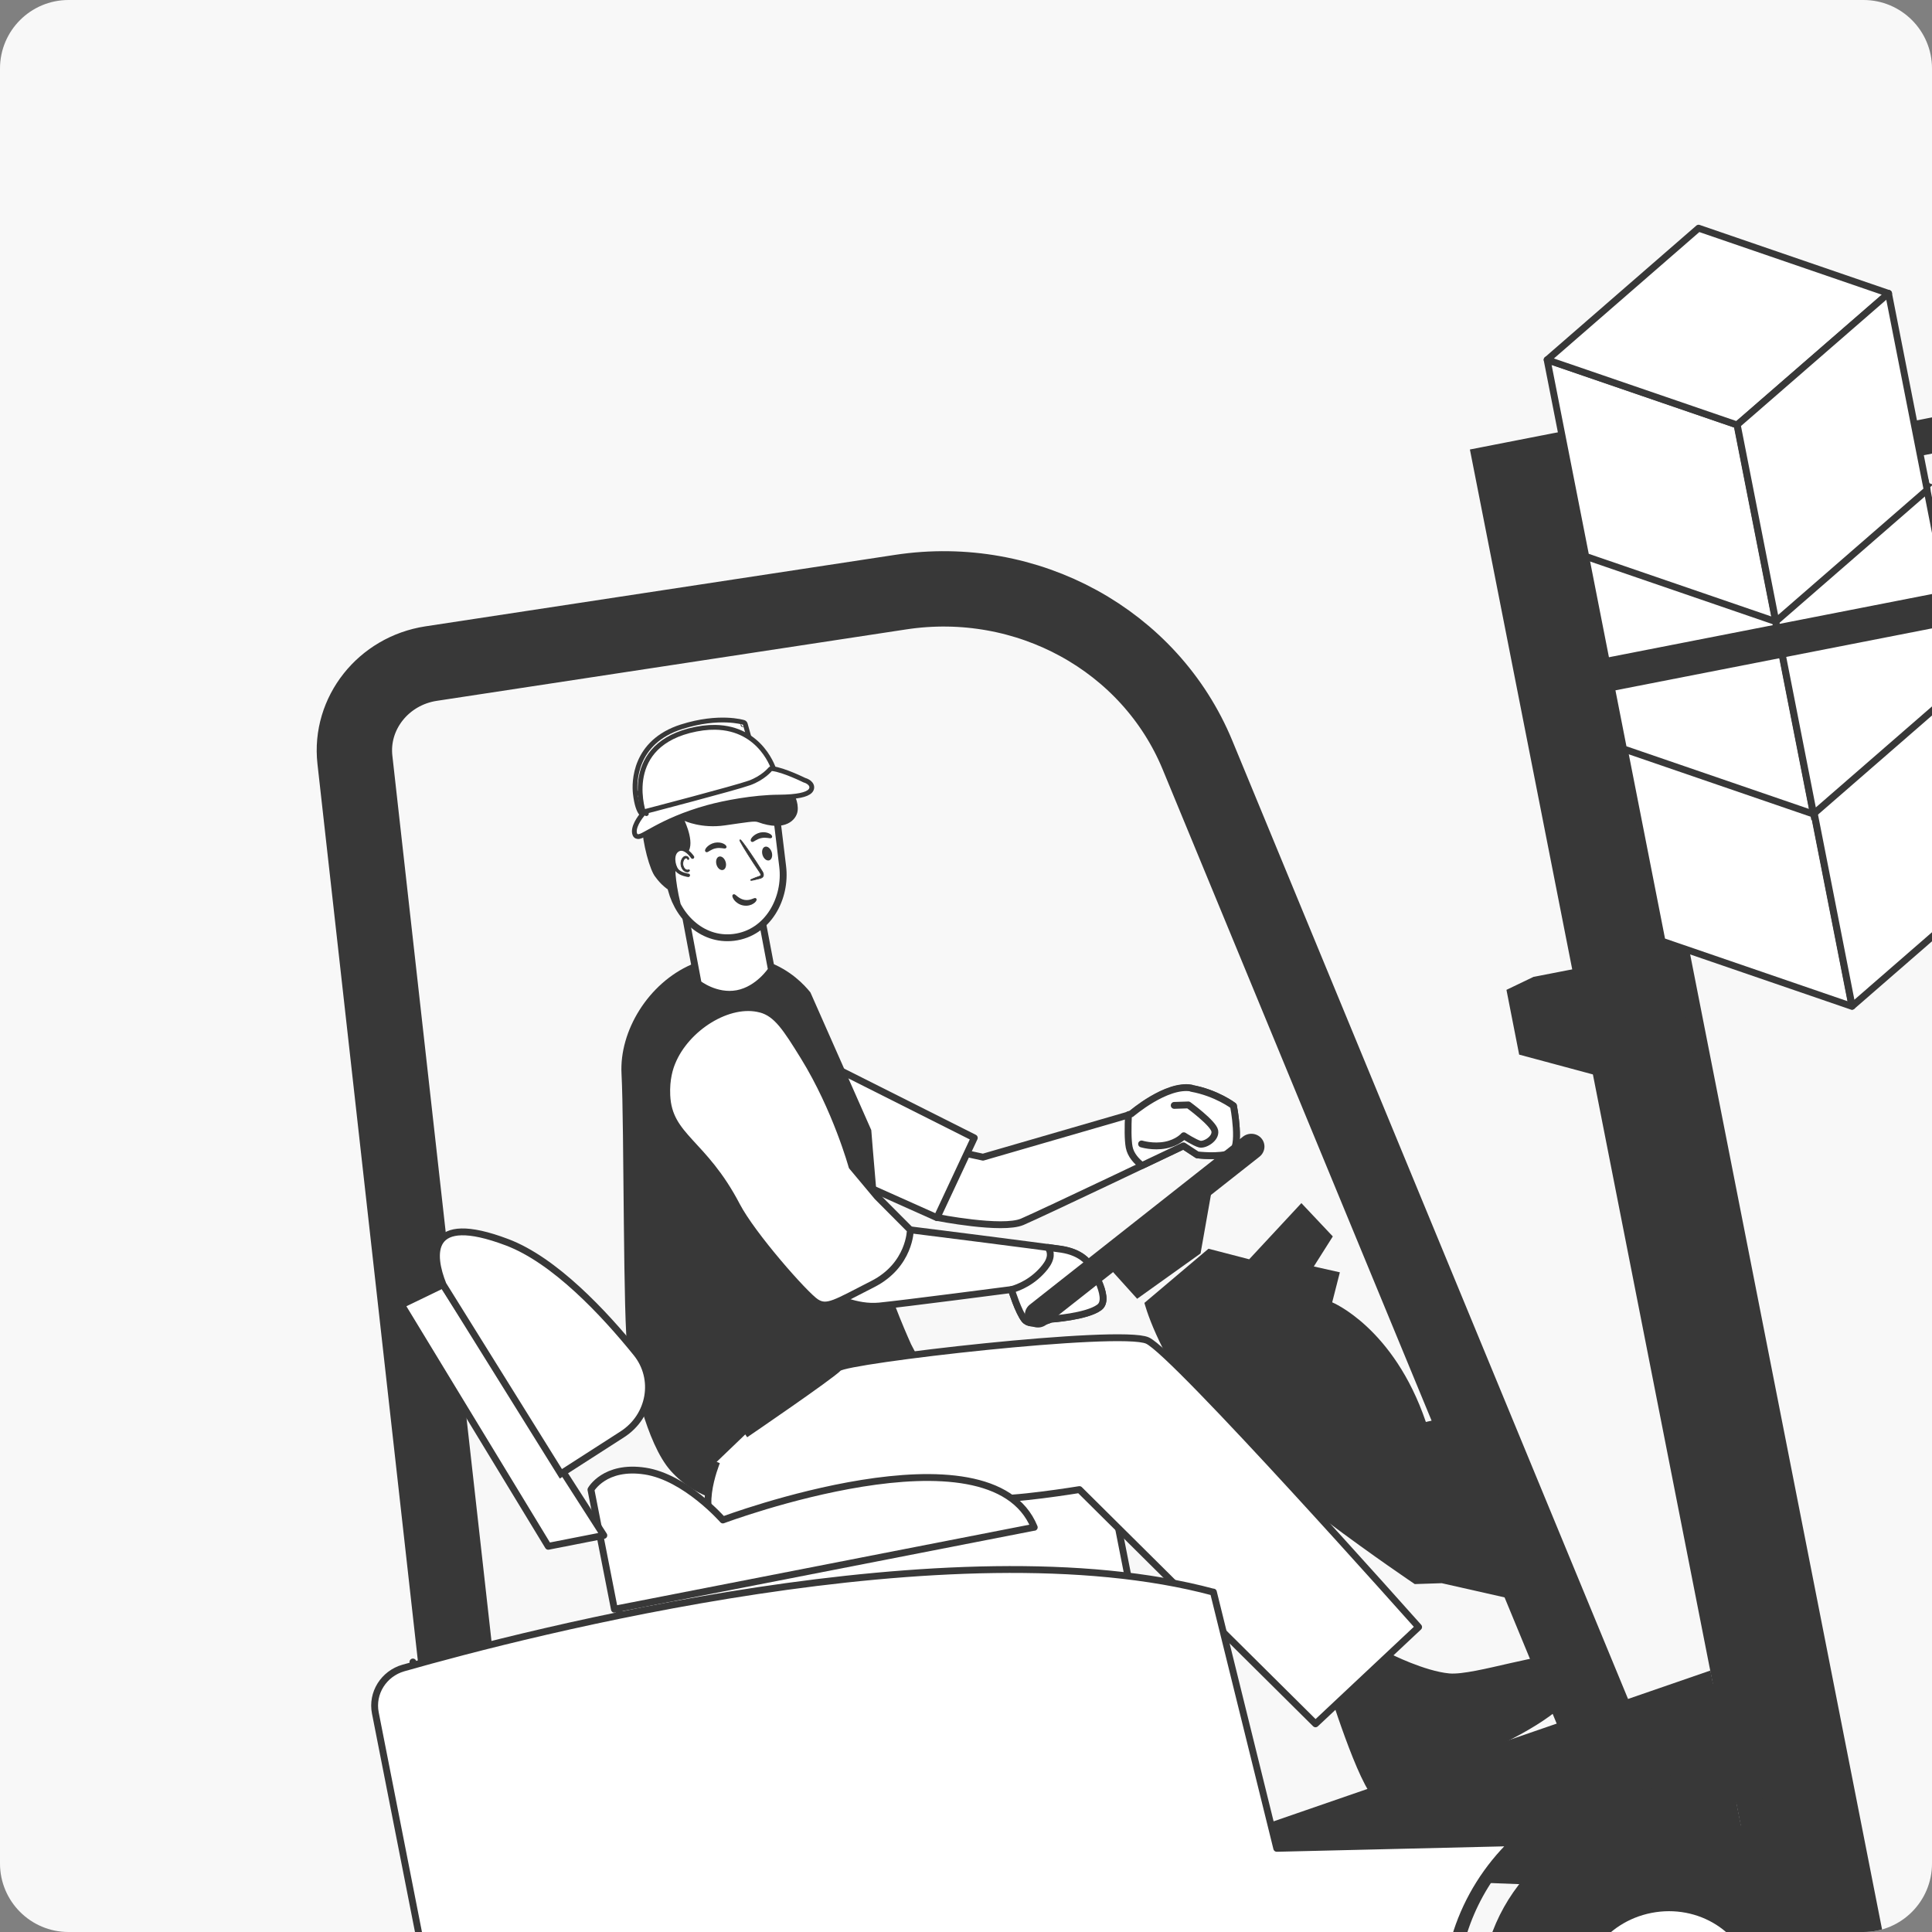
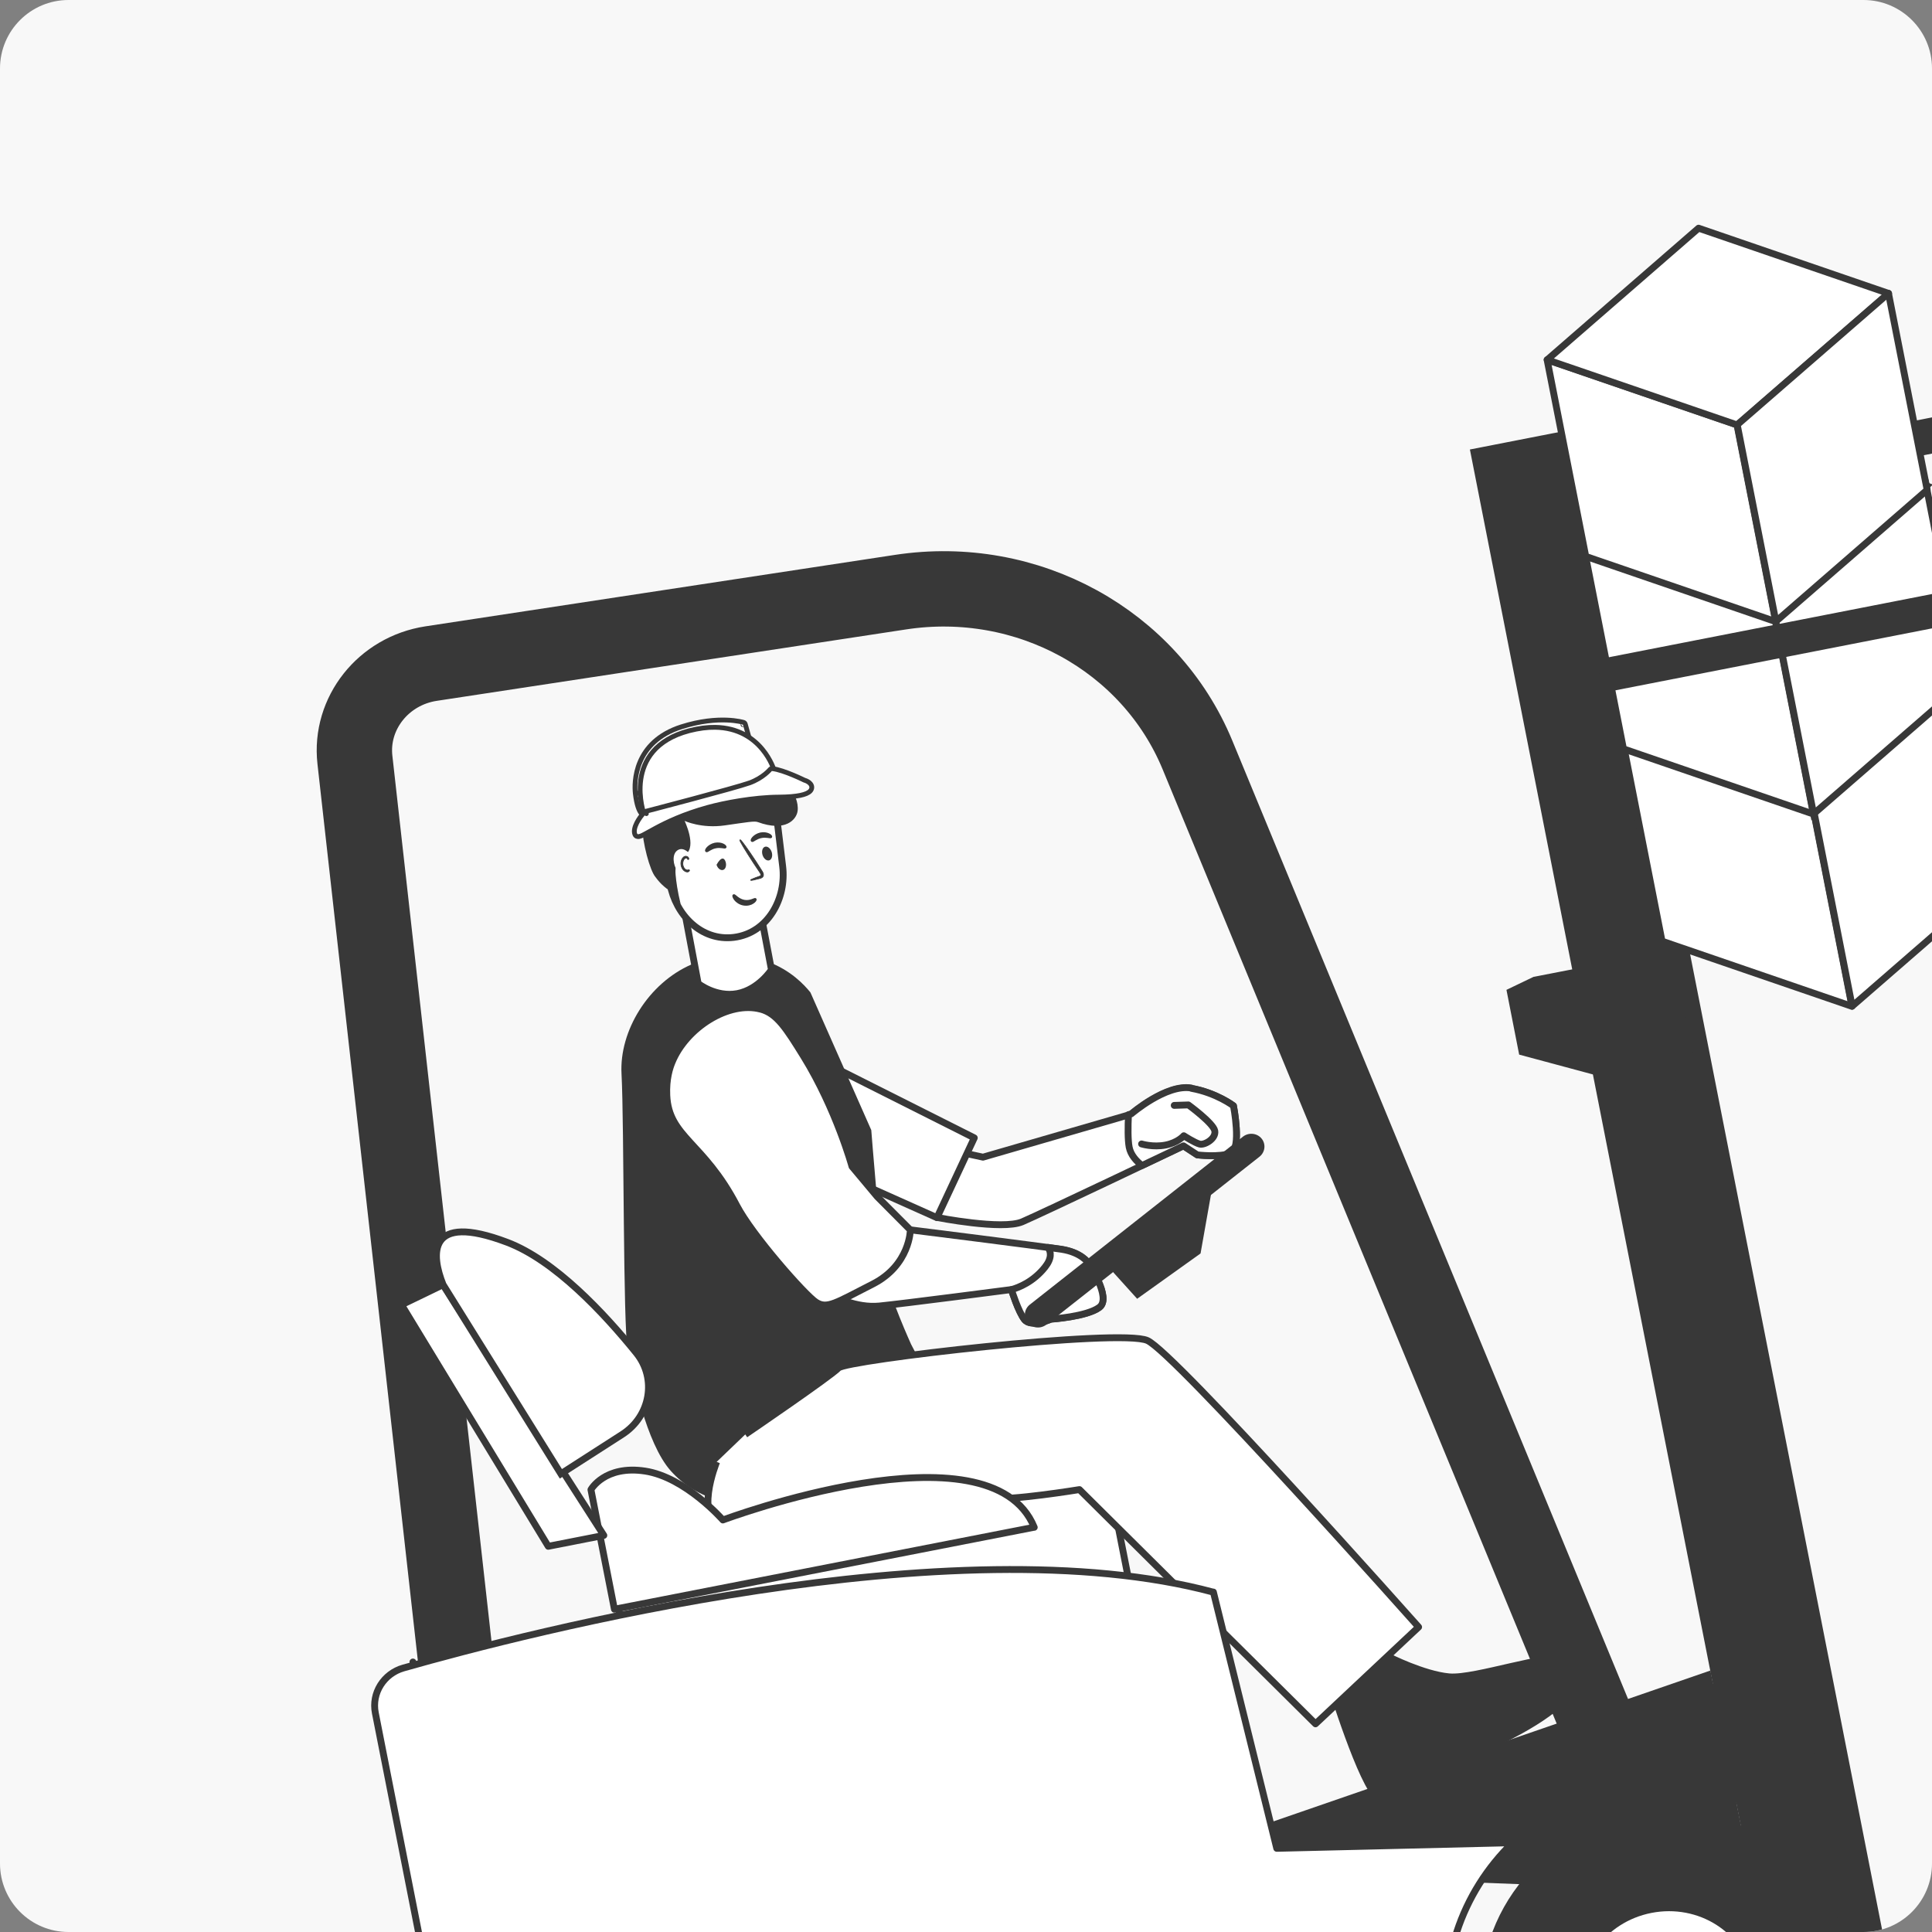
<svg xmlns="http://www.w3.org/2000/svg" width="282" height="282" viewBox="0 0 282 282" fill="none">
  <rect x="0" y="0" width="282" height="282" fill="#808080" stroke="none" />
  <g clip-path="url(#clip0_397_871)">
    <rect width="312" height="313" fill="#F8F8F8" />
    <path d="M219.724 78.394L306.185 61.477L305.184 56.386L218.722 73.303L219.724 78.394Z" fill="#383838" />
    <path d="M261.171 302.48L278.161 299.157L231.541 62.286L214.551 65.609L261.171 302.48Z" fill="#383838" />
    <path d="M223.879 142.581L234.583 140.498C239.86 139.471 244.941 142.688 245.927 147.709L247.281 154.605C247.868 157.596 244.93 160.172 241.868 159.343L221.741 153.934L219.886 144.482L223.866 142.572L223.879 142.581Z" fill="#383838" />
    <path d="M242.077 247.284L252.781 245.201C258.058 244.174 263.183 247.616 264.224 252.916L265.653 260.195C266.273 263.351 263.356 266.034 260.279 265.129L240.055 259.221L238.096 249.245L242.064 247.275L242.077 247.284Z" fill="#383838" />
    <path d="M239.425 108.766L247.037 107.279L236.713 54.854L229.102 56.342L239.425 108.766Z" fill="#383838" />
    <path d="M234.034 253.679L174.789 110.205C167.869 93.454 149.947 83.617 131.456 86.43L62.919 96.861C55.958 97.926 51.043 104.123 51.804 110.902L67.877 254.476" stroke="#383838" stroke-width="11" stroke-miterlimit="10" />
    <path d="M180.619 267.67L249.656 243.833L256.055 276.315L177.026 273.32L180.619 267.67Z" fill="#383838" />
-     <path d="M167.056 190.162L176.393 182.268L182.334 183.808L189.954 175.61L194.541 180.474L191.768 184.857L195.569 185.711L194.451 190.091C194.451 190.091 203.427 193.766 208.123 207.555L216.322 205.639L221.818 233.657L210.444 231.087L206.501 231.217C206.501 231.217 182.164 214.873 175.459 205.956C168.754 197.038 167.048 190.193 167.048 190.193L167.056 190.162Z" fill="#383838" />
    <path d="M140.17 168.185L143.48 168.904L165.131 162.626C165.131 162.626 170.256 158.218 173.899 158.858C177.543 159.497 180.04 161.405 180.04 161.405C180.04 161.405 181.265 167.652 179.634 168.303C178.002 168.955 174.758 168.571 174.758 168.571L172.74 167.252C172.74 167.252 152.135 177.084 149.212 178.336C146.288 179.587 136.759 177.7 136.759 177.7L140.164 168.157L140.17 168.185Z" fill="white" stroke="#383838" stroke-linecap="round" stroke-linejoin="round" />
    <path d="M173.9 158.856C177.545 159.511 180.039 161.405 180.039 161.405C180.039 161.405 181.266 167.652 179.636 168.303C178.008 168.968 174.761 168.569 174.761 168.569L172.743 167.25C172.743 167.25 170.165 168.477 166.695 170.124C165.908 169.522 165.047 168.616 164.819 167.456C164.616 166.422 164.629 164.49 164.714 162.703L165.126 162.58C165.126 162.58 170.248 158.174 173.891 158.814L173.9 158.856Z" fill="white" stroke="#383838" stroke-linecap="round" stroke-linejoin="round" />
    <path d="M171.394 161.346L173.459 161.278C173.459 161.278 177.089 163.923 177.312 165.055C177.534 166.187 175.826 167.187 175.105 166.994C174.37 166.803 172.788 165.776 172.788 165.776C172.788 165.776 171.953 166.78 170.119 167.137C168.285 167.493 166.628 166.974 166.628 166.974" fill="white" />
    <path d="M171.394 161.346L173.459 161.278C173.459 161.278 177.089 163.923 177.312 165.055C177.534 166.187 175.826 167.187 175.105 166.994C174.37 166.803 172.788 165.776 172.788 165.776C172.788 165.776 171.953 166.78 170.119 167.137C168.285 167.493 166.628 166.974 166.628 166.974" stroke="#383838" stroke-linecap="round" stroke-linejoin="round" />
    <path d="M120.717 155.28L142.21 166.088L136.763 177.735L124.019 172.038L120.717 155.28Z" fill="white" stroke="#383838" stroke-linecap="round" stroke-linejoin="round" />
    <path d="M118.291 144.856L127.173 164.948C127.173 164.948 128.574 182.756 129.218 186.038C129.861 189.32 132.988 196.222 132.988 196.222L134.126 198.393C134.126 198.393 136.575 210.878 131.417 213.246C126.244 215.617 121.088 217.998 114.3 219.32C107.526 220.64 101.517 218.751 97.9 214.685C94.284 210.619 92.335 200.761 91.629 197.158C90.922 193.555 91.115 164.17 90.72 156.751C90.376 150.481 94.631 143.505 100.952 140.765C103.216 139.788 107.511 138.72 112.033 140.362C115.412 141.589 117.425 143.777 118.31 144.881L118.291 144.856Z" fill="#383838" />
    <path d="M248.458 316.883C263.204 314.011 272.876 300.051 270.061 285.702C267.245 271.353 253.009 262.049 238.263 264.921C223.517 267.793 213.845 281.753 216.66 296.102C219.476 310.451 233.712 319.755 248.458 316.883Z" fill="#383838" />
    <path d="M245.654 302.594C252.488 301.263 257 294.949 255.733 288.492C254.467 282.035 247.9 277.88 241.066 279.211C234.233 280.541 229.72 286.855 230.987 293.312C232.254 299.769 238.82 303.925 245.654 302.594Z" fill="white" />
-     <path d="M256.561 263.948C250.826 261.222 244.175 260.245 237.434 261.558C220.901 264.778 210.104 280.598 213.311 296.875C213.926 300.01 215.024 302.924 216.499 305.582L214.581 305.955C213.158 303.287 212.088 300.368 211.473 297.233C208.085 279.967 219.539 263.192 237.081 259.761C244.222 258.37 251.27 259.396 257.354 262.279L256.575 263.946L256.561 263.948Z" fill="#383838" />
    <path d="M182.624 272.649C182.624 272.649 103.543 276.649 97.559 276.901C91.561 277.155 73.247 274.572 60.271 242.588" stroke="#383838" stroke-linecap="round" stroke-linejoin="round" />
    <path d="M132.876 179.51C132.876 179.51 152.012 181.905 154.923 182.368C157.834 182.83 158.827 184.334 158.827 184.334C158.827 184.334 162.303 189.46 160.465 190.834C158.626 192.207 153.404 192.557 153.404 192.557C153.404 192.557 150.48 193.808 149.55 192.626C148.62 191.443 147.626 188.228 147.626 188.228C147.626 188.228 131.836 190.288 128.37 190.629C124.905 190.971 121.75 189.191 121.75 189.191L132.876 179.51Z" fill="white" stroke="#383838" stroke-linecap="round" stroke-linejoin="round" />
    <path d="M149.551 192.619C148.643 191.476 147.702 188.454 147.63 188.236C148.691 187.942 150.824 187.106 152.525 184.962C153.552 183.674 153.424 182.727 152.976 182.075C153.857 182.193 154.545 182.292 154.934 182.346C157.842 182.795 158.837 184.313 158.837 184.313C158.837 184.313 162.314 189.437 160.475 190.81C158.64 192.197 153.415 192.533 153.415 192.533C153.415 192.533 150.492 193.784 149.562 192.602L149.551 192.619Z" fill="white" stroke="#383838" stroke-linecap="round" stroke-linejoin="round" />
    <path d="M111.034 147.297C113.398 147.939 114.743 150.055 117.338 154.248C122.073 161.939 124.361 170.266 124.361 170.266L128.044 174.668L132.877 179.526C132.877 179.526 132.837 184.653 127.393 187.424C121.949 190.195 120.72 191.116 119.105 190.068C117.49 189.019 109.791 180.296 107.531 175.965C102.683 166.658 97.611 165.993 97.328 159.885C97.213 157.442 97.79 155.793 98.075 155.099C100.116 150.018 106.398 146.04 111.05 147.309L111.034 147.297Z" fill="white" stroke="#383838" stroke-linecap="round" stroke-linejoin="round" />
    <path d="M177.112 172.367L175.236 182.957L165.981 189.574L161.319 184.406L177.112 172.367Z" fill="#383838" />
    <path d="M151.881 193.731C152.175 193.674 152.47 193.544 152.736 193.347L183.834 168.84C184.665 168.185 184.809 166.996 184.141 166.184C183.473 165.371 182.245 165.262 181.414 165.917L150.317 190.424C149.486 191.079 149.341 192.268 150.009 193.081C150.468 193.644 151.209 193.862 151.895 193.729L151.881 193.731Z" fill="#383838" />
    <path d="M99.468 130.608C100.503 136.105 101.908 143.56 101.908 143.56C101.908 143.56 104.476 145.612 107.617 145.029C110.741 144.435 112.602 141.55 112.602 141.55L111.008 133.131" fill="white" />
    <path d="M99.468 130.608C100.503 136.105 101.908 143.56 101.908 143.56C101.908 143.56 104.476 145.612 107.617 145.029C110.741 144.435 112.602 141.55 112.602 141.55L111.008 133.131" stroke="#383838" stroke-miterlimit="10" />
    <path d="M97.814 129.033C98.593 133.449 102.292 137.412 107.117 136.821C112.137 136.191 114.81 131.074 114.239 126.458L113.354 119.133C113.327 118.921 113.3 118.709 113.259 118.499C112.42 114.226 108.438 111.26 104.083 111.804C99.53 112.372 96.284 116.571 96.842 121.189L97.12 123.499C97.351 125.339 97.581 127.179 97.811 129.019L97.814 129.033Z" fill="white" stroke="#383838" stroke-miterlimit="10" />
    <path d="M109.189 110.708C104.746 109.398 99.576 111.42 97.98 113.138C96.993 114.185 96.09 115.58 95.762 118.428L95.587 118.796C95.099 119.05 93.659 118.823 93.708 120.481C93.787 123.033 94.842 127.076 95.703 128.055C96 128.461 96.401 128.948 96.959 129.42C97.344 129.751 97.729 130.009 98.055 130.192C98.489 130.775 98.907 131.346 99.341 131.929C98.889 130.073 98.697 128.646 98.617 127.719C98.577 127.219 98.545 126.689 98.78 126.107C98.966 125.65 99.346 125.213 100.123 124.656C101.703 123.521 99.93 119.82 99.93 119.82C99.93 119.82 102.379 120.968 105.786 120.478C109.081 120.011 110.103 119.812 110.603 119.99C114.676 121.488 116.256 119.614 116.421 118.378C116.744 115.951 114.018 112.131 109.189 110.708Z" fill="#383838" />
    <path d="M101.081 125.107C101.081 125.107 100.008 123.489 98.985 124.051C97.961 124.612 98.306 126.372 98.807 127C99.308 127.627 100.469 127.764 100.469 127.764" fill="white" />
-     <path d="M101.081 125.107C101.081 125.107 100.008 123.489 98.985 124.051C97.961 124.612 98.306 126.372 98.807 127C99.308 127.627 100.469 127.764 100.469 127.764" stroke="#383838" stroke-width="0.5" stroke-linecap="round" stroke-linejoin="round" />
    <path d="M99.947 125.003C99.672 125.103 99.516 125.389 99.445 125.636L99.439 125.636C99.356 125.909 99.37 126.206 99.452 126.474C99.534 126.741 99.69 126.999 99.934 127.151C100.041 127.223 100.175 127.274 100.317 127.278C100.46 127.285 100.56 127.193 100.633 127.105L100.633 127.105L100.635 127.101C100.649 127.081 100.653 127.058 100.646 127.035C100.64 127.014 100.627 126.999 100.614 126.989C100.588 126.969 100.55 126.958 100.514 126.965L100.514 126.963L100.501 126.97C100.464 126.989 100.412 126.999 100.358 127C100.303 127.001 100.25 126.992 100.21 126.975L100.211 126.975L100.205 126.973C100.094 126.942 99.999 126.868 99.928 126.786C99.766 126.596 99.676 126.35 99.669 126.102C99.662 125.851 99.722 125.591 99.875 125.397C99.959 125.309 100.057 125.232 100.163 125.235C100.26 125.24 100.336 125.293 100.357 125.388C100.357 125.399 100.36 125.411 100.367 125.423C100.375 125.437 100.387 125.446 100.398 125.451C100.42 125.461 100.443 125.461 100.46 125.457C100.478 125.454 100.498 125.446 100.514 125.432C100.53 125.418 100.545 125.395 100.542 125.365C100.545 125.219 100.458 125.108 100.343 125.044C100.228 124.98 100.079 124.961 99.949 125.002L99.949 125.002L99.947 125.003Z" fill="#383838" stroke="#383838" stroke-width="0.1" />
    <path d="M112.592 122.187C112.612 122.158 112.615 122.12 112.6 122.089C112.598 122.072 112.593 122.057 112.588 122.044C112.573 122.005 112.546 121.969 112.513 121.935C112.447 121.867 112.343 121.795 112.2 121.731C111.923 121.598 111.479 121.519 110.998 121.613L110.998 121.612L110.995 121.613C110.514 121.722 110.138 121.977 109.921 122.204C109.813 122.316 109.741 122.422 109.702 122.509C109.683 122.551 109.669 122.595 109.667 122.636C109.665 122.674 109.673 122.736 109.729 122.774C109.78 122.808 109.838 122.797 109.868 122.788C109.902 122.778 109.94 122.76 109.976 122.74C110.017 122.717 110.068 122.686 110.125 122.652C110.165 122.628 110.208 122.602 110.252 122.576C110.471 122.448 110.764 122.297 111.118 122.228L111.12 122.228C111.474 122.152 111.796 122.176 112.044 122.208C112.094 122.214 112.143 122.221 112.19 122.228C112.253 122.237 112.31 122.246 112.355 122.25C112.395 122.254 112.436 122.257 112.471 122.252C112.503 122.249 112.558 122.237 112.592 122.187Z" fill="#383838" stroke="#383838" stroke-width="0.2" stroke-linejoin="round" />
-     <path d="M105.912 125.789C106.075 126.322 105.919 126.86 105.549 126.976C105.18 127.091 104.75 126.755 104.587 126.221C104.424 125.687 104.58 125.149 104.95 125.033C105.32 124.918 105.749 125.255 105.915 125.803L105.912 125.789Z" fill="#383838" />
+     <path d="M105.912 125.789C106.075 126.322 105.919 126.86 105.549 126.976C105.18 127.091 104.75 126.755 104.587 126.221C105.32 124.918 105.749 125.255 105.915 125.803L105.912 125.789Z" fill="#383838" />
    <path d="M112.642 124.375C112.807 124.922 112.651 125.46 112.282 125.576C111.912 125.691 111.483 125.354 111.3 124.795C111.135 124.248 111.291 123.71 111.66 123.594C112.03 123.479 112.462 123.83 112.642 124.375Z" fill="#383838" />
    <path d="M105.933 123.682C105.954 123.652 105.956 123.614 105.94 123.581C105.936 123.564 105.931 123.548 105.925 123.536C105.908 123.498 105.88 123.463 105.847 123.43C105.781 123.364 105.678 123.293 105.542 123.228C105.265 123.094 104.821 123.014 104.339 123.108L104.339 123.108L104.336 123.109C103.855 123.217 103.479 123.472 103.262 123.699C103.154 123.812 103.081 123.917 103.043 124.004C103.023 124.047 103.01 124.091 103.008 124.132C103.006 124.17 103.014 124.232 103.07 124.269C103.121 124.304 103.178 124.292 103.209 124.284C103.243 124.273 103.28 124.255 103.317 124.235C103.358 124.213 103.409 124.182 103.466 124.148C103.506 124.123 103.549 124.097 103.593 124.072C103.812 123.943 104.105 123.793 104.459 123.724L104.461 123.723C104.815 123.647 105.137 123.671 105.384 123.703C105.435 123.71 105.484 123.717 105.531 123.724C105.594 123.733 105.651 123.741 105.696 123.746C105.736 123.75 105.777 123.752 105.812 123.748C105.844 123.744 105.899 123.733 105.933 123.682Z" fill="#383838" stroke="#383838" stroke-width="0.2" stroke-linejoin="round" />
    <path d="M109.615 128.444L109.593 128.399C109.573 128.409 109.562 128.431 109.566 128.453C109.572 128.481 109.594 128.493 109.604 128.496C109.615 128.501 109.626 128.502 109.636 128.503C109.655 128.505 109.68 128.503 109.709 128.5C109.767 128.495 109.85 128.481 109.955 128.459C110.164 128.417 110.462 128.344 110.828 128.244C110.925 128.225 111.029 128.205 111.152 128.135C111.283 128.077 111.419 127.94 111.435 127.77C111.461 127.509 111.34 127.315 111.238 127.151C111.216 127.116 111.196 127.083 111.177 127.05L111.177 127.05L111.176 127.049C110.963 126.703 110.74 126.359 110.502 125.993C110.455 125.92 110.407 125.846 110.359 125.772L110.359 125.771C109.768 124.871 109.218 124.068 108.805 123.495C108.599 123.208 108.427 122.979 108.301 122.824C108.239 122.746 108.186 122.686 108.147 122.646C108.127 122.627 108.109 122.61 108.094 122.599C108.086 122.594 108.076 122.588 108.065 122.585C108.056 122.582 108.036 122.577 108.015 122.589L108.015 122.588L108.012 122.59C107.989 122.605 107.987 122.629 107.986 122.638C107.986 122.649 107.988 122.66 107.99 122.668C107.994 122.686 108.002 122.708 108.013 122.733C108.034 122.783 108.069 122.854 108.115 122.941C108.209 123.116 108.351 123.364 108.532 123.666C108.894 124.271 109.412 125.095 110.003 125.995L110.003 125.995C110.214 126.313 110.423 126.624 110.624 126.923C110.699 127.035 110.773 127.144 110.845 127.252C110.852 127.262 110.859 127.273 110.866 127.283C110.921 127.369 110.973 127.449 111.011 127.523C111.054 127.607 111.074 127.673 111.068 127.724L111.067 127.724L111.067 127.729C111.066 127.769 111.04 127.805 110.978 127.842C110.917 127.879 110.834 127.909 110.745 127.941C110.382 128.063 110.095 128.177 109.898 128.261C109.799 128.303 109.723 128.337 109.672 128.361C109.646 128.373 109.626 128.383 109.613 128.389L109.598 128.396L109.594 128.398L109.593 128.399L109.593 128.399L109.593 128.399L109.593 128.399L109.615 128.444Z" fill="#383838" stroke="#383838" stroke-width="0.1" stroke-linejoin="round" />
    <path d="M110.328 131.367C110.33 131.359 110.332 131.351 110.334 131.343C110.353 131.308 110.351 131.265 110.326 131.233C110.309 131.21 110.288 131.197 110.267 131.19C110.26 131.187 110.252 131.185 110.244 131.183C110.217 131.178 110.191 131.181 110.176 131.183C110.138 131.189 110.095 131.204 110.052 131.22C110.021 131.231 109.988 131.244 109.952 131.258C109.883 131.285 109.805 131.316 109.711 131.348C109.436 131.44 109.064 131.522 108.627 131.442C108.196 131.36 107.862 131.148 107.62 130.962C107.542 130.903 107.48 130.851 107.425 130.804C107.389 130.774 107.356 130.747 107.323 130.721C107.286 130.691 107.248 130.663 107.213 130.645C107.188 130.633 107.121 130.603 107.059 130.644C107.028 130.662 107.011 130.691 107.003 130.715C106.994 130.74 106.993 130.766 106.994 130.787C106.996 130.83 107.009 130.88 107.028 130.932C107.067 131.038 107.141 131.175 107.254 131.326L107.254 131.326L107.255 131.327C107.483 131.622 107.947 131.972 108.531 132.071C109.112 132.17 109.631 132.011 109.934 131.797C110.091 131.697 110.198 131.59 110.261 131.498C110.293 131.452 110.316 131.408 110.328 131.367Z" fill="#383838" stroke="#383838" stroke-width="0.2" stroke-linejoin="round" />
    <path d="M94.446 119.103L94.363 118.806L94.363 118.806C94.446 119.103 94.445 119.104 94.445 119.104L94.443 119.104L94.441 119.105L94.436 119.106L94.424 119.109C94.418 119.11 94.412 119.111 94.404 119.112C94.402 119.113 94.399 119.113 94.395 119.114C94.386 119.115 94.375 119.117 94.363 119.118M94.446 119.103L94.011 118.644C93.98 118.725 93.98 118.818 94.015 118.903C94.073 119.043 94.215 119.128 94.363 119.118M94.446 119.103C94.505 119.087 94.556 119.057 94.597 119.017M94.446 119.103L94.597 119.017M94.363 119.118C94.35 119.119 94.335 119.12 94.32 119.12C94.26 119.121 94.187 119.114 94.105 119.089C93.936 119.037 93.755 118.92 93.583 118.702C93.25 118.28 92.923 117.452 92.734 115.817L92.734 115.815C92.647 115.021 92.591 113.148 93.43 111.189C94.277 109.214 96.022 107.181 99.479 106.083L99.479 106.083C102.236 105.208 104.491 105.045 106.064 105.103C106.85 105.132 107.465 105.216 107.886 105.294C108.097 105.333 108.259 105.371 108.371 105.399C108.426 105.413 108.469 105.425 108.499 105.433C108.514 105.437 108.526 105.441 108.534 105.443L108.544 105.446L108.547 105.447L108.548 105.448L108.548 105.448C108.549 105.448 108.549 105.448 108.443 105.781L108.549 105.448C108.661 105.484 108.748 105.574 108.78 105.687L109.603 108.618C109.644 108.763 109.587 108.918 109.462 109.002L94.597 119.017M94.363 119.118L94.597 119.017M93.082 115.778L93.082 115.778L93.082 115.778Z" fill="white" stroke="#383838" stroke-width="0.7" stroke-linecap="round" stroke-linejoin="round" />
    <path d="M94.35 118.765L94.021 118.885C94.055 118.979 94.128 119.054 94.221 119.091L94.35 118.765ZM94.35 118.765C94.221 119.091 94.222 119.091 94.222 119.091L94.223 119.091L94.225 119.092L94.229 119.094L94.24 119.098C94.248 119.1 94.258 119.104 94.269 119.107C94.293 119.114 94.324 119.123 94.363 119.132C94.443 119.15 94.557 119.171 94.715 119.187C95.029 119.22 95.52 119.235 96.253 119.178C97.717 119.063 100.167 118.658 104.149 117.504C109.529 115.947 111.646 114.363 112.485 113.449L112.486 113.449C112.688 113.228 112.813 113.044 112.89 112.907C112.929 112.839 112.955 112.783 112.973 112.74C112.982 112.719 112.988 112.701 112.993 112.687C112.996 112.68 112.998 112.674 112.999 112.668L113.002 112.661L113.003 112.658L113.003 112.657L113.003 112.656L113.003 112.656C113.003 112.655 113.003 112.655 112.666 112.561M94.35 118.765C94.021 118.885 94.021 118.885 94.021 118.885L94.021 118.884L94.02 118.882L94.018 118.876L94.01 118.853C94.003 118.834 93.994 118.806 93.982 118.77C93.958 118.698 93.926 118.593 93.888 118.46C93.812 118.195 93.716 117.814 93.631 117.35C93.463 116.424 93.34 115.155 93.531 113.796C93.723 112.436 94.23 110.979 95.327 109.695C96.425 108.41 98.094 107.321 100.569 106.665L100.571 106.664C101.993 106.299 103.259 106.141 104.39 106.161C107.799 106.213 109.959 107.787 111.26 109.35C111.908 110.128 112.341 110.902 112.613 111.482C112.75 111.772 112.846 112.014 112.909 112.186C112.94 112.272 112.963 112.34 112.978 112.387C112.986 112.411 112.992 112.43 112.996 112.443L113 112.458L113.002 112.463L113.002 112.464L113.002 112.465C113.002 112.465 113.003 112.465 112.666 112.561M112.666 112.561L113.003 112.655C113.021 112.593 113.02 112.527 113.003 112.465L112.666 112.561Z" fill="white" stroke="#383838" stroke-width="0.7" stroke-linecap="round" stroke-linejoin="round" />
    <path d="M92.627 120.985C92.574 121.255 92.569 121.542 92.673 121.798C92.721 121.917 92.812 122.021 92.947 122.075C93.067 122.124 93.187 122.119 93.276 122.104C93.451 122.076 93.653 121.988 93.86 121.885C94.091 121.77 94.387 121.605 94.74 121.409C95.027 121.249 95.35 121.069 95.707 120.878C97.328 120.008 99.804 118.814 103.352 117.843L103.352 117.843C105.663 117.206 109.972 116.368 113.694 116.348L113.695 116.348C115.082 116.338 116.095 116.242 116.816 116.093C117.52 115.948 118.006 115.74 118.268 115.456C118.409 115.303 118.494 115.118 118.491 114.914C118.488 114.715 118.404 114.545 118.298 114.413C118.093 114.157 117.755 113.976 117.422 113.879C117.417 113.878 117.411 113.876 117.406 113.875C117.385 113.865 117.359 113.853 117.329 113.838C117.241 113.796 117.115 113.735 116.958 113.662C116.644 113.516 116.209 113.319 115.722 113.117C114.764 112.719 113.558 112.279 112.699 112.189C112.582 112.177 112.466 112.225 112.392 112.316L112.391 112.316L112.391 112.317L112.384 112.326C112.377 112.333 112.366 112.346 112.352 112.362C112.322 112.396 112.276 112.446 112.214 112.509C112.091 112.635 111.903 112.813 111.652 113.014C111.149 113.417 110.397 113.912 109.402 114.273C108.382 114.642 104.608 115.677 101.064 116.626C99.298 117.098 97.596 117.548 96.336 117.879C95.706 118.044 95.186 118.18 94.824 118.275L94.405 118.384L94.295 118.413L94.267 118.42L94.26 118.422L94.258 118.422L94.258 118.422C94.258 118.422 94.258 118.422 94.346 118.761L94.258 118.422C94.196 118.438 94.14 118.471 94.096 118.516C93.643 118.979 93.214 119.567 92.932 120.136C92.791 120.42 92.681 120.71 92.627 120.985Z" fill="white" stroke="#383838" stroke-width="0.7" stroke-linecap="round" stroke-linejoin="round" />
    <path d="M202.91 241.379C202.91 241.379 207.905 243.922 211.559 244.26C215.21 244.583 225.866 240.79 228.449 241.766C230.324 242.467 235.132 246.733 219.208 254.56C207.894 260.12 203.16 264.113 200.773 262.589C198.385 261.065 193.666 245.709 193.666 245.709C193.666 245.709 196.822 245.619 202.91 241.379Z" fill="#383838" />
    <path d="M94.724 257.404L167.231 243.229L160.89 211.026L88.383 225.201L94.724 257.404Z" fill="white" stroke="#383838" stroke-miterlimit="10" stroke-linejoin="round" />
    <path d="M108.78 209.374C108.78 209.374 121.294 200.845 122.387 199.675C123.48 198.505 163.491 193.874 167.477 195.665C171.459 197.442 207.065 237.486 207.065 237.486L192.015 251.615L157.558 217.424C157.558 217.424 147.319 219.099 144.604 218.671C141.875 218.245 126.453 218.696 126.453 218.696C126.453 218.696 110.665 224.019 105.851 223.042C101.036 222.065 104.609 213.377 104.609 213.377" fill="white" />
    <path d="M108.78 209.374C108.78 209.374 121.294 200.845 122.387 199.675C123.48 198.505 163.491 193.874 167.477 195.665C171.459 197.442 207.065 237.486 207.065 237.486L192.015 251.615L157.558 217.424C157.558 217.424 147.319 219.099 144.604 218.671C141.875 218.245 126.453 218.696 126.453 218.696C126.453 218.696 110.665 224.019 105.851 223.042C101.036 222.065 104.609 213.377 104.609 213.377" stroke="#383838" stroke-miterlimit="10" stroke-linejoin="round" />
    <path d="M150.945 222.922L89.682 234.887L86.255 217.434C86.255 217.434 88.25 213.823 94.153 214.721C100.057 215.62 105.513 221.861 105.513 221.861C105.513 221.861 144.548 207.223 150.962 222.933L150.945 222.922Z" fill="white" stroke="#383838" stroke-miterlimit="10" stroke-linejoin="round" />
    <path d="M88.137 224.111L80.025 225.703L58.606 190.455L64.667 187.521L88.137 224.111Z" fill="white" stroke="#383838" stroke-miterlimit="10" stroke-linejoin="round" />
    <path d="M64.677 187.516L81.867 215.122L90.832 209.361C94.948 206.718 95.905 201.238 92.891 197.503C88.17 191.663 80.958 183.943 74.007 181.321C62.284 176.887 62.926 183.187 64.68 187.53L64.677 187.516Z" fill="white" stroke="#383838" stroke-miterlimit="10" />
    <path d="M177.11 232.379L186.358 269.789L220.786 268.97C213.339 276.196 209.57 286.806 211.7 297.592C212.567 302.013 214.351 306.031 216.805 309.515L78.349 336.579C74.886 337.253 71.521 335.049 70.857 331.663L54.785 250.023C54.219 247.134 55.998 244.291 58.879 243.465C76.98 238.307 139.172 222.219 177.099 232.395L177.11 232.379Z" fill="white" stroke="#383838" stroke-miterlimit="10" stroke-linejoin="round" />
    <path d="M264.673 118.179L270.317 146.888L242.596 137.373L236.953 108.671L264.673 118.179Z" fill="white" stroke="#383838" stroke-miterlimit="10" stroke-linejoin="round" />
    <path d="M286.804 98.986L259.06 89.464L236.965 108.673L264.707 118.189L286.804 98.986Z" fill="white" stroke="#383838" stroke-miterlimit="10" stroke-linejoin="round" />
    <path d="M270.348 146.864L292.425 127.671L286.783 98.969L264.704 118.156L270.348 146.864Z" fill="white" stroke="#383838" stroke-miterlimit="10" stroke-linejoin="round" />
    <path d="M259.043 90.113L264.686 118.821L236.965 109.307L231.323 80.605L259.043 90.113Z" fill="white" stroke="#383838" stroke-miterlimit="10" />
    <path d="M281.173 70.919L253.43 61.397L231.335 80.606L259.077 90.122L281.173 70.919Z" fill="white" stroke="#383838" stroke-miterlimit="10" />
    <path d="M264.718 118.798L286.795 99.604L281.153 70.902L259.074 90.09L264.718 118.798Z" fill="white" stroke="#383838" stroke-miterlimit="10" />
    <path d="M253.54 62.021L259.183 90.729L231.462 81.215L225.82 52.513L253.54 62.021Z" fill="white" stroke="#383838" stroke-miterlimit="10" stroke-linejoin="round" />
    <path d="M275.671 42.828L247.928 33.306L225.832 52.515L253.574 62.031L275.671 42.828Z" fill="white" stroke="#383838" stroke-miterlimit="10" stroke-linejoin="round" />
    <path d="M259.215 90.706L281.292 71.512L275.65 42.81L253.571 61.998L259.215 90.706Z" fill="white" stroke="#383838" stroke-miterlimit="10" stroke-linejoin="round" />
    <path d="M233.983 101.114L318.075 84.661L317.125 79.831L233.033 96.285L233.983 101.114Z" fill="#383838" />
  </g>
  <defs>
    <clipPath id="clip0_397_871">
      <path d="M0 10C0 4.477 4.477 0 10 0H272C277.523 0 282 4.477 282 10V272C282 277.523 277.523 282 272 282H10C4.477 282 0 277.523 0 272V10Z" fill="white" />
    </clipPath>
  </defs>
</svg>